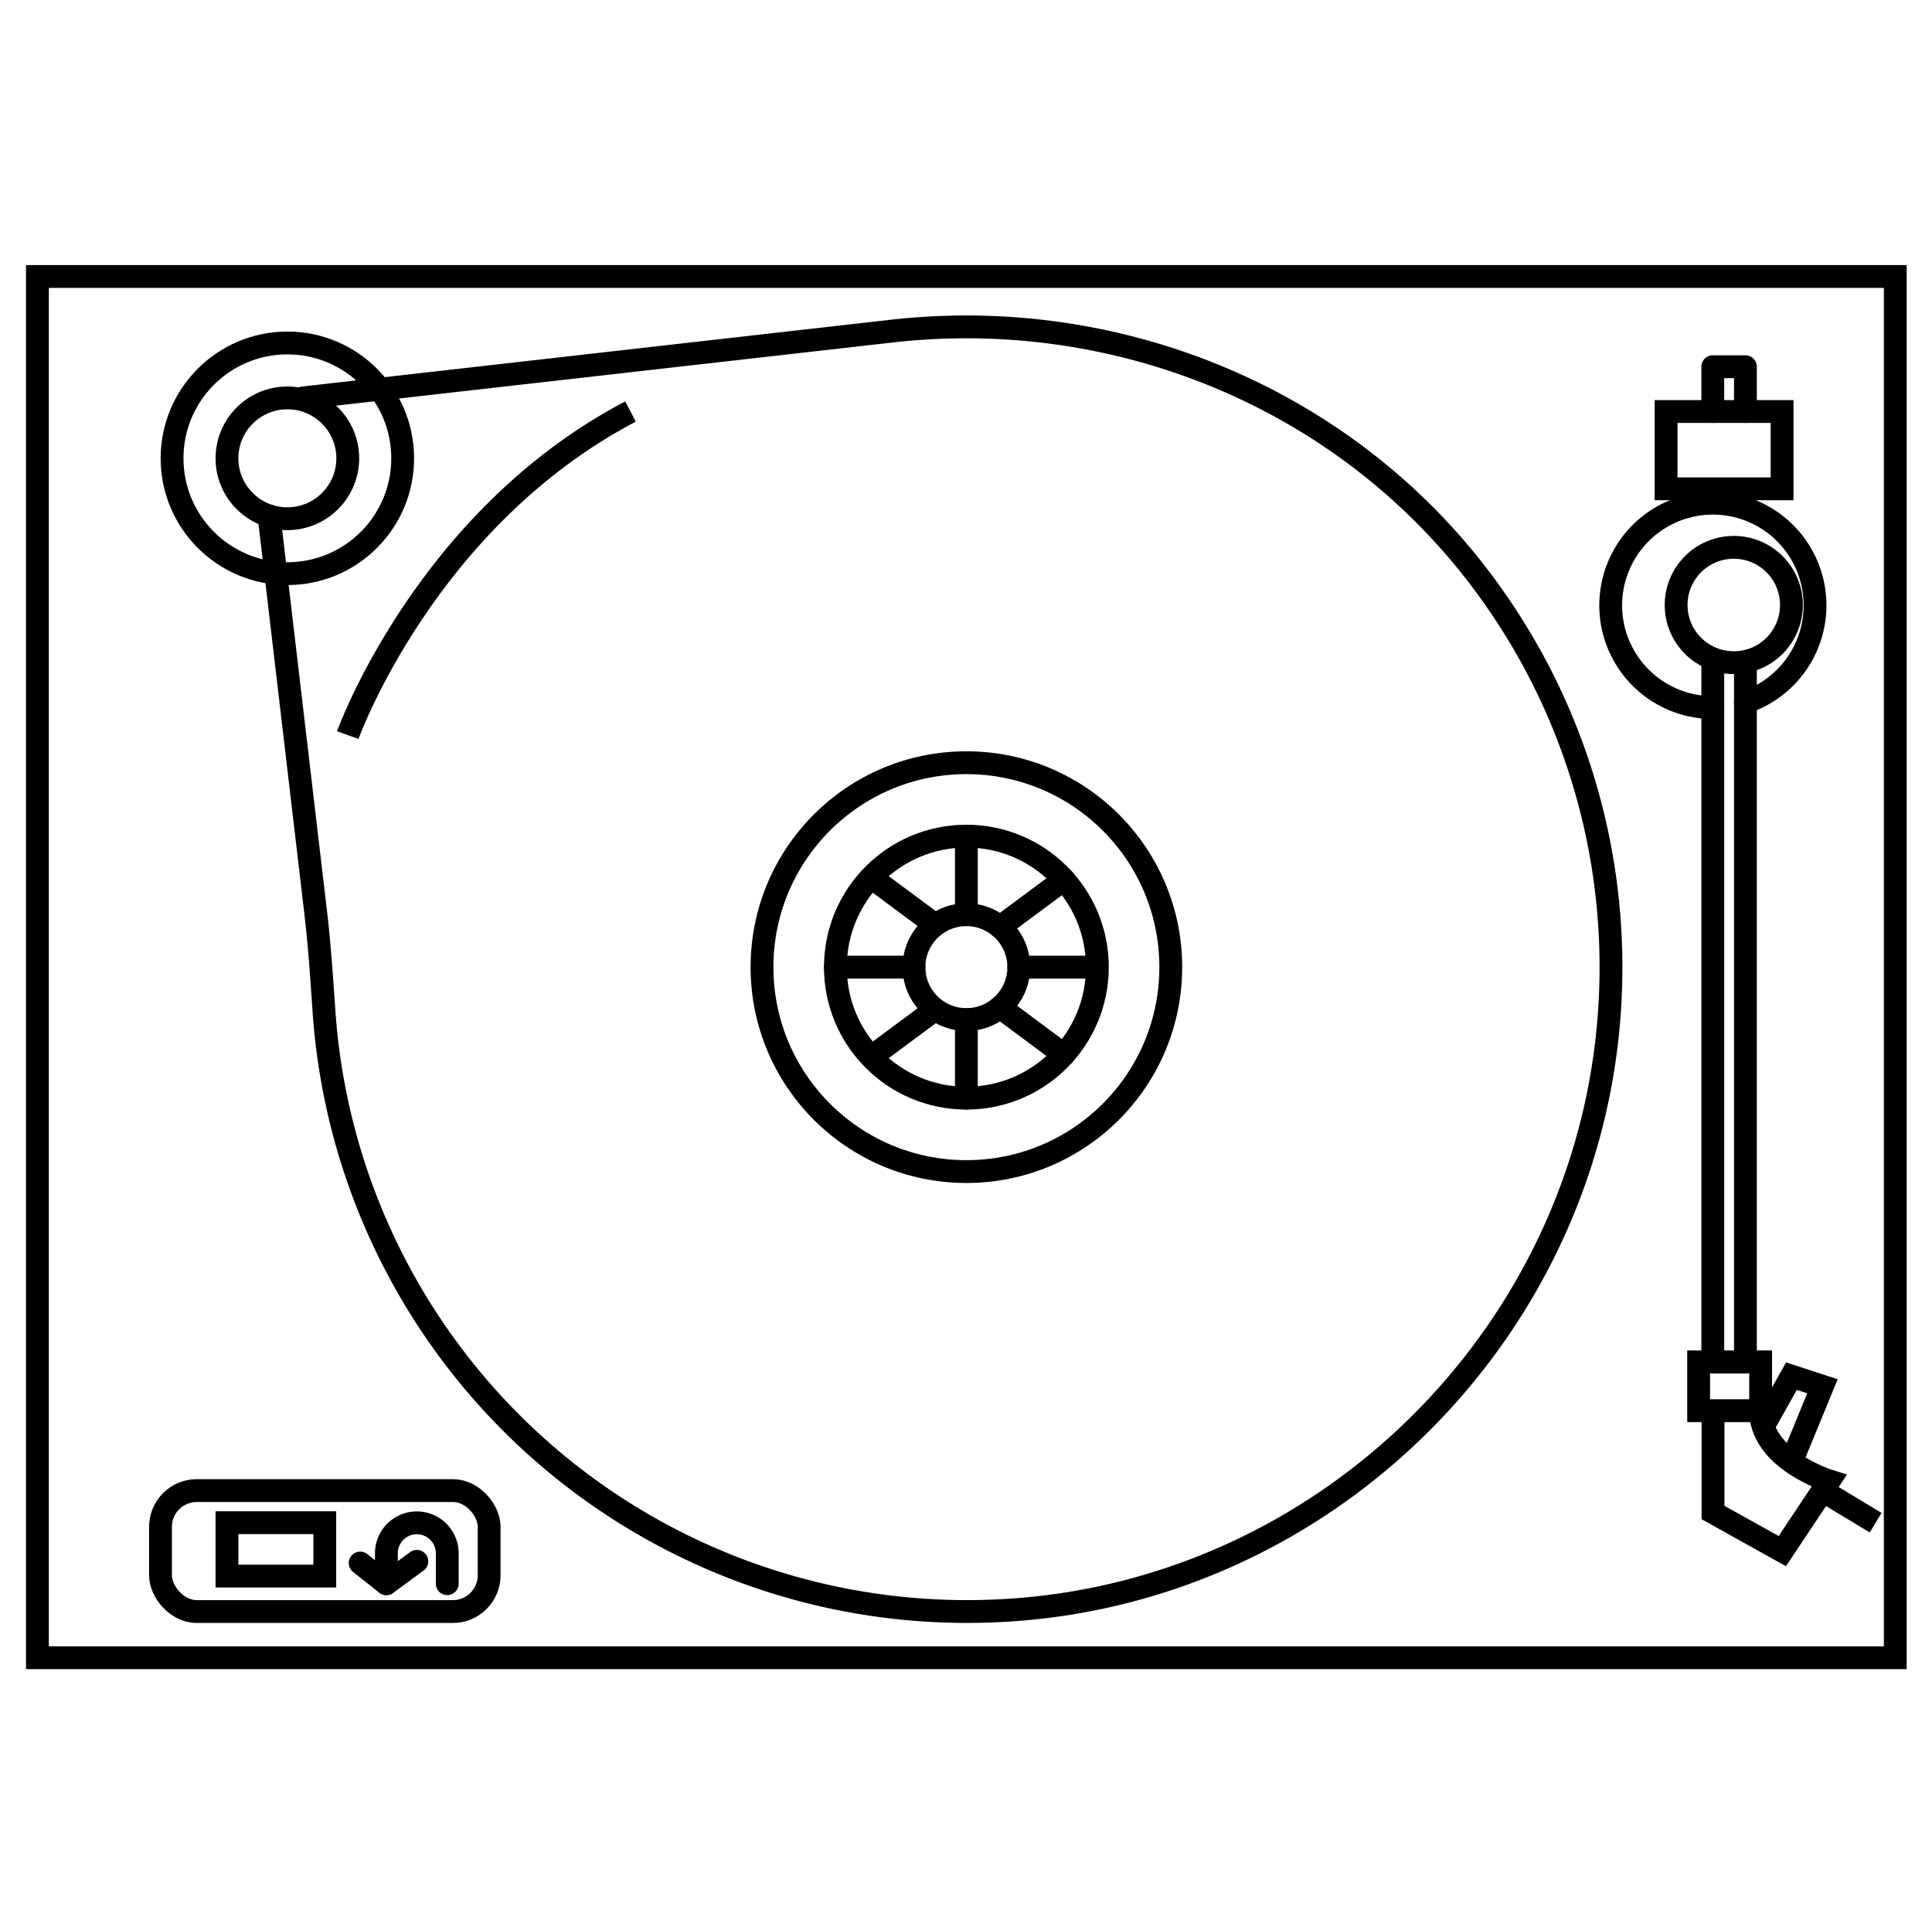
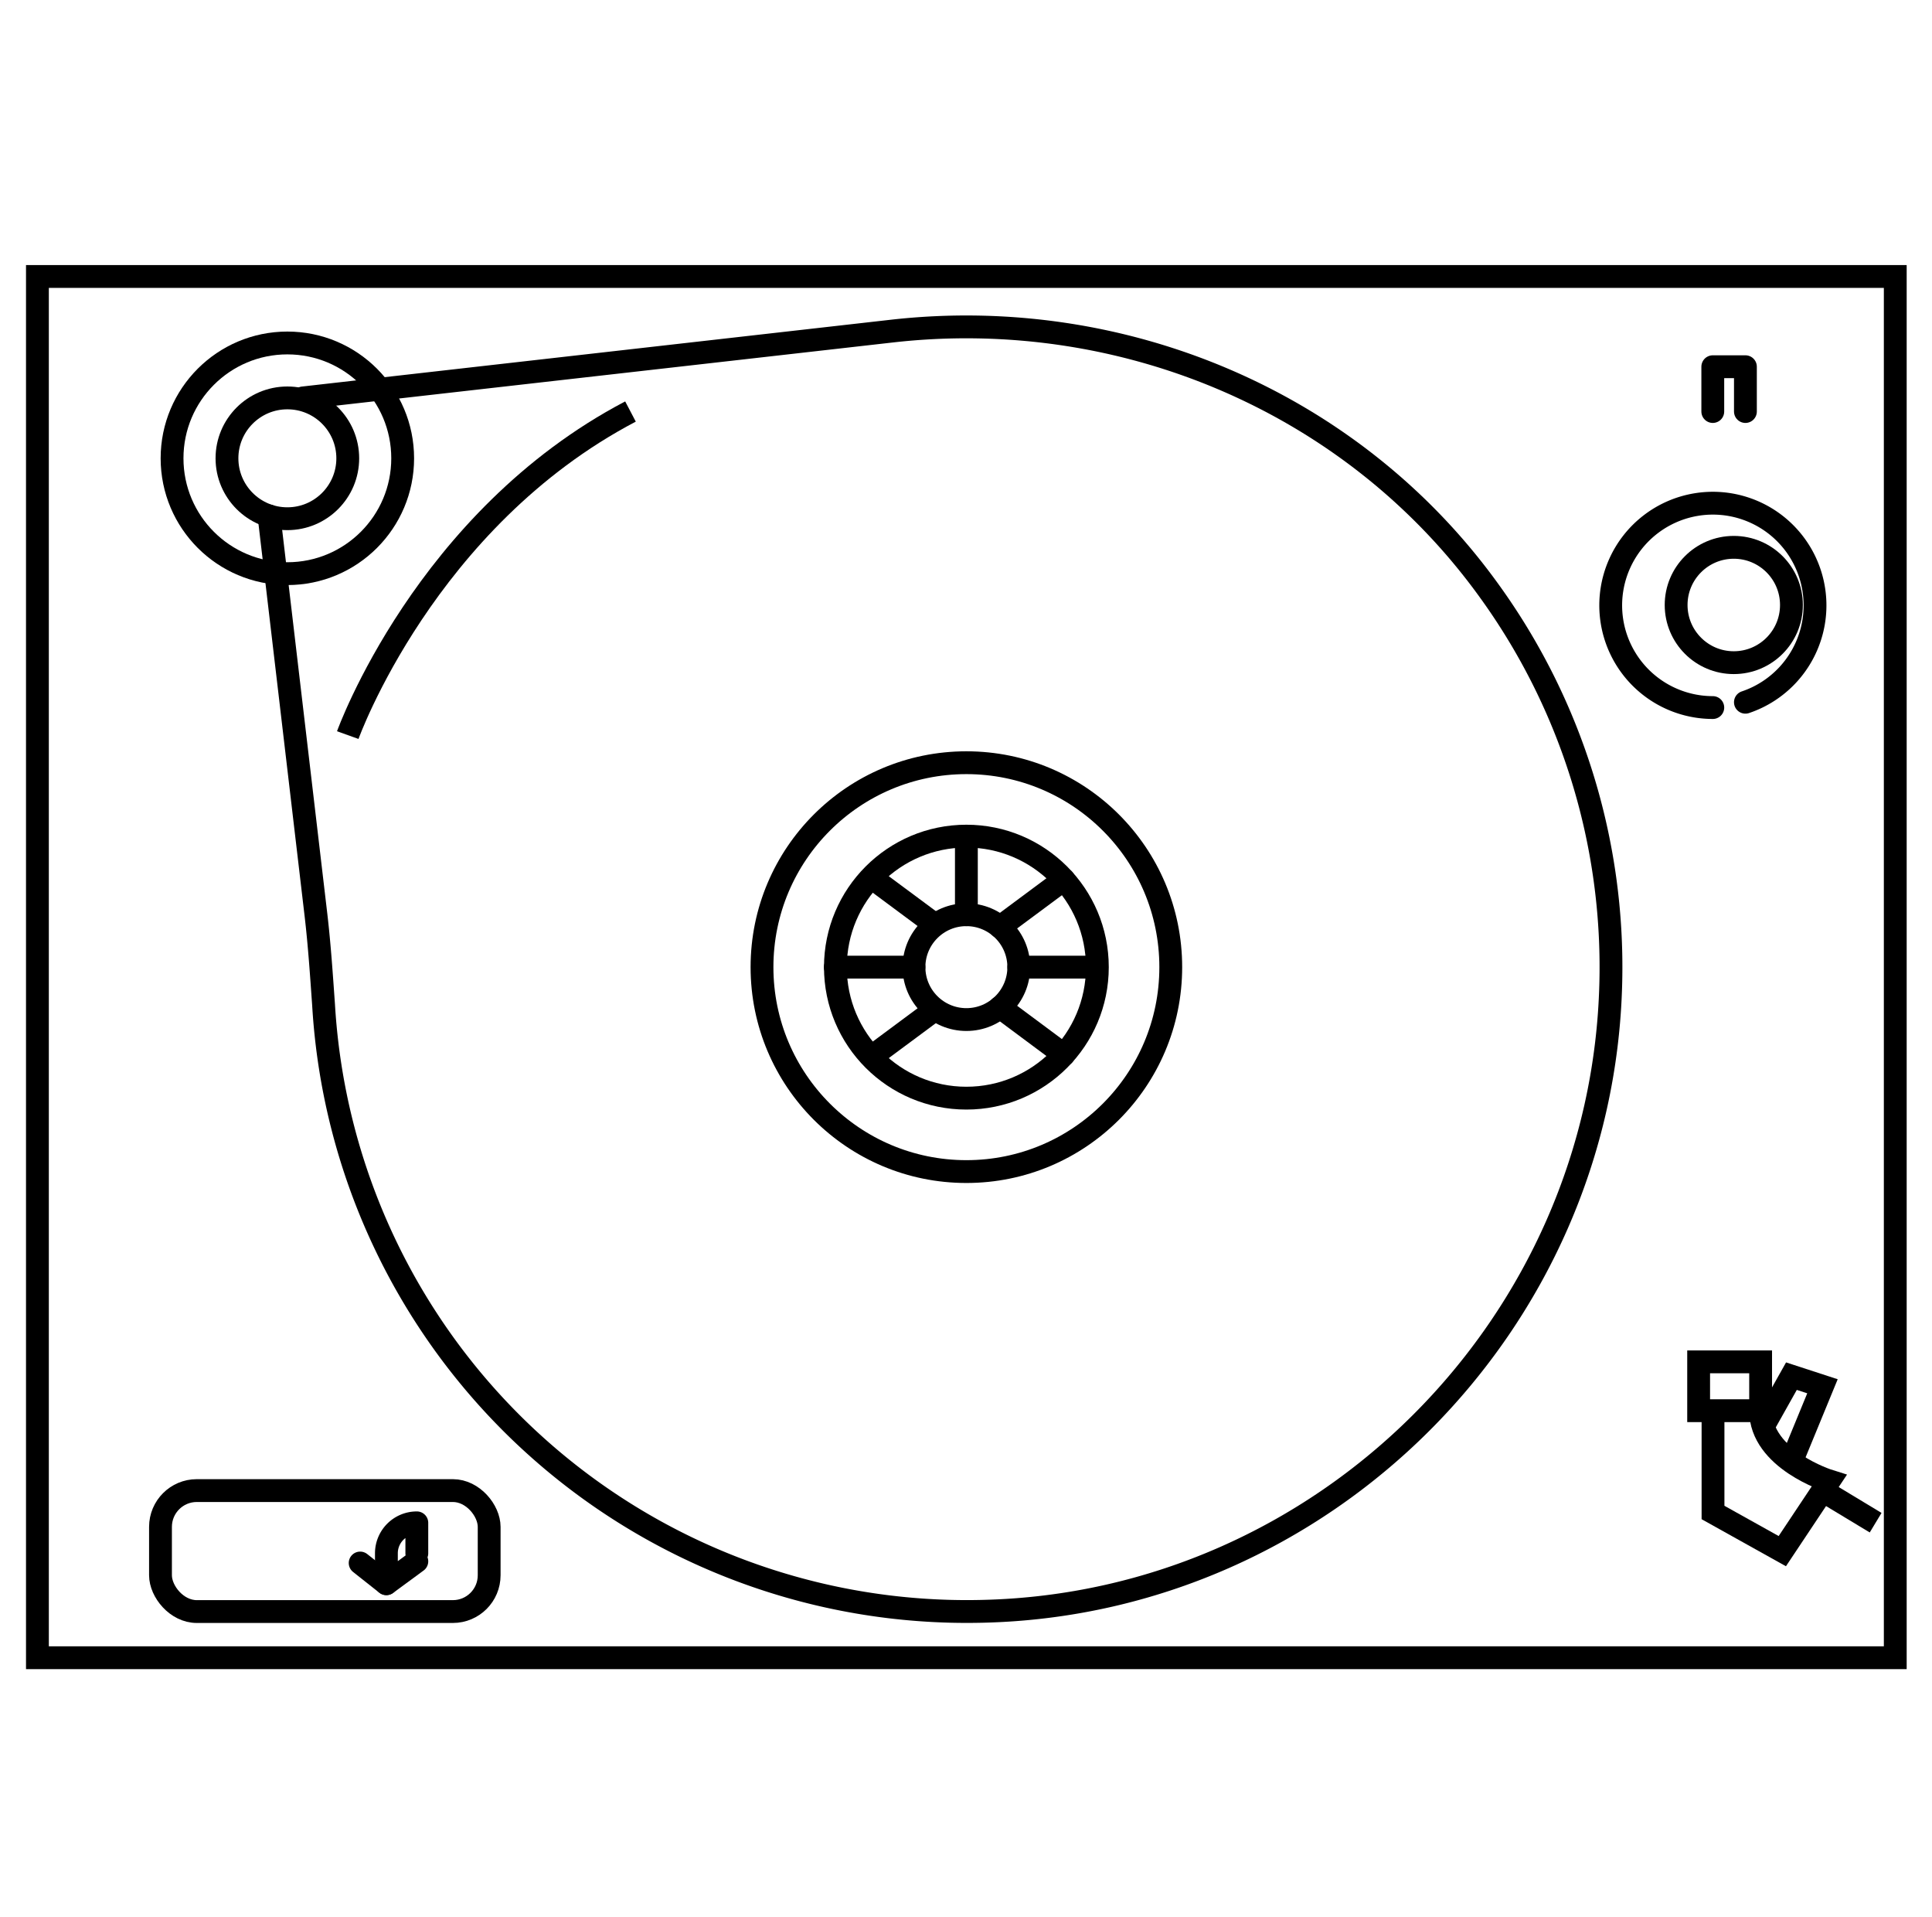
<svg xmlns="http://www.w3.org/2000/svg" width="254" height="252" viewBox="0 0 254 252">
  <defs>
    <style>.cls-1,.cls-2,.cls-3,.cls-4{fill:none;}.cls-1,.cls-2,.cls-3{stroke:#000;stroke-width:3px;}.cls-2,.cls-3{stroke-linecap:round;}.cls-2{stroke-linejoin:round;}</style>
  </defs>
  <title>icon_turntables</title>
  <g id="Слой_2" data-name="Слой 2">
    <g id="Слой_1-2" data-name="Слой 1">
      <g id="Слой_2-2" data-name="Слой 2">
        <g id="Слой_1-2-2" data-name="Слой 1-2">
          <rect class="cls-1" x="4.92" y="36.34" width="244.25" height="181.55" />
          <circle class="cls-2" cx="37.78" cy="60.24" r="7.94" />
          <circle class="cls-2" cx="37.78" cy="60.24" r="15.16" />
          <path class="cls-2" d="M225.18,93a13.43,13.43,0,1,1,4.29-.7" />
          <circle class="cls-2" cx="227.94" cy="79.52" r="7.58" />
          <circle class="cls-2" cx="127.05" cy="127.12" r="6.89" />
          <circle class="cls-2" cx="127.05" cy="127.12" r="17.22" />
          <circle class="cls-2" cx="127.05" cy="127.12" r="26.87" />
          <path class="cls-2" d="M35.37,67.81l6.17,52.45c.46,3.93.72,7.87,1,11.82a84.71,84.71,0,0,0,86.6,79.71c44.93-1,81.58-37.7,82.63-82.63a84.33,84.33,0,0,0-16-51.52c-17.88-24.81-48.14-37.56-78.52-34.12L39.85,52.3" />
          <path class="cls-1" d="M45.72,96.62S55.87,68.26,82.89,54.09" />
          <line class="cls-2" x1="139.86" y1="115.61" x2="131.47" y2="121.84" />
          <line class="cls-2" x1="114.93" y1="115.61" x2="122.22" y2="121.02" />
          <line class="cls-2" x1="127.05" y1="120.23" x2="127.05" y2="110.6" />
          <line class="cls-2" x1="139.86" y1="138.63" x2="131.47" y2="132.39" />
          <line class="cls-2" x1="114.93" y1="138.63" x2="122.22" y2="133.22" />
-           <line class="cls-2" x1="127.05" y1="134.01" x2="127.05" y2="144.34" />
          <line class="cls-2" x1="120.16" y1="127.12" x2="109.82" y2="127.12" />
          <line class="cls-2" x1="143.8" y1="127.12" x2="133.94" y2="127.12" />
-           <polyline class="cls-2" points="229.47 87.44 229.47 179 225.18 179 225.18 87.1" />
          <polyline class="cls-2" points="225.18 54.09 225.18 48.2 229.47 48.2 229.47 54.09" />
-           <rect class="cls-1" x="219.04" y="54.09" width="15.25" height="10.16" />
          <rect class="cls-1" x="223.32" y="179" width="8.15" height="6.42" />
          <path class="cls-1" d="M231.47,185.42c0,6.42,9,9.23,9,9.23l-6.15,9.23-9.11-5.08V185.42" />
          <line class="cls-1" x1="246.59" y1="200.14" x2="239.6" y2="195.92" />
          <polyline class="cls-1" points="235.52 192.13 239.6 182.21 235.52 180.88 231.73 187.63" />
          <rect class="cls-3" x="21.1" y="195.92" width="43.21" height="15.9" rx="4.77" />
-           <rect class="cls-1" x="29.84" y="200.14" width="12.86" height="7.02" />
-           <path class="cls-2" d="M54.8,205.22l-4,2.94v-4a4,4,0,0,1,4-4h0a4,4,0,0,1,4,4v4" />
+           <path class="cls-2" d="M54.8,205.22l-4,2.94v-4a4,4,0,0,1,4-4h0v4" />
          <line class="cls-2" x1="47.35" y1="205.44" x2="50.79" y2="208.16" />
          <rect class="cls-4" width="254" height="252" />
        </g>
      </g>
    </g>
  </g>
</svg>